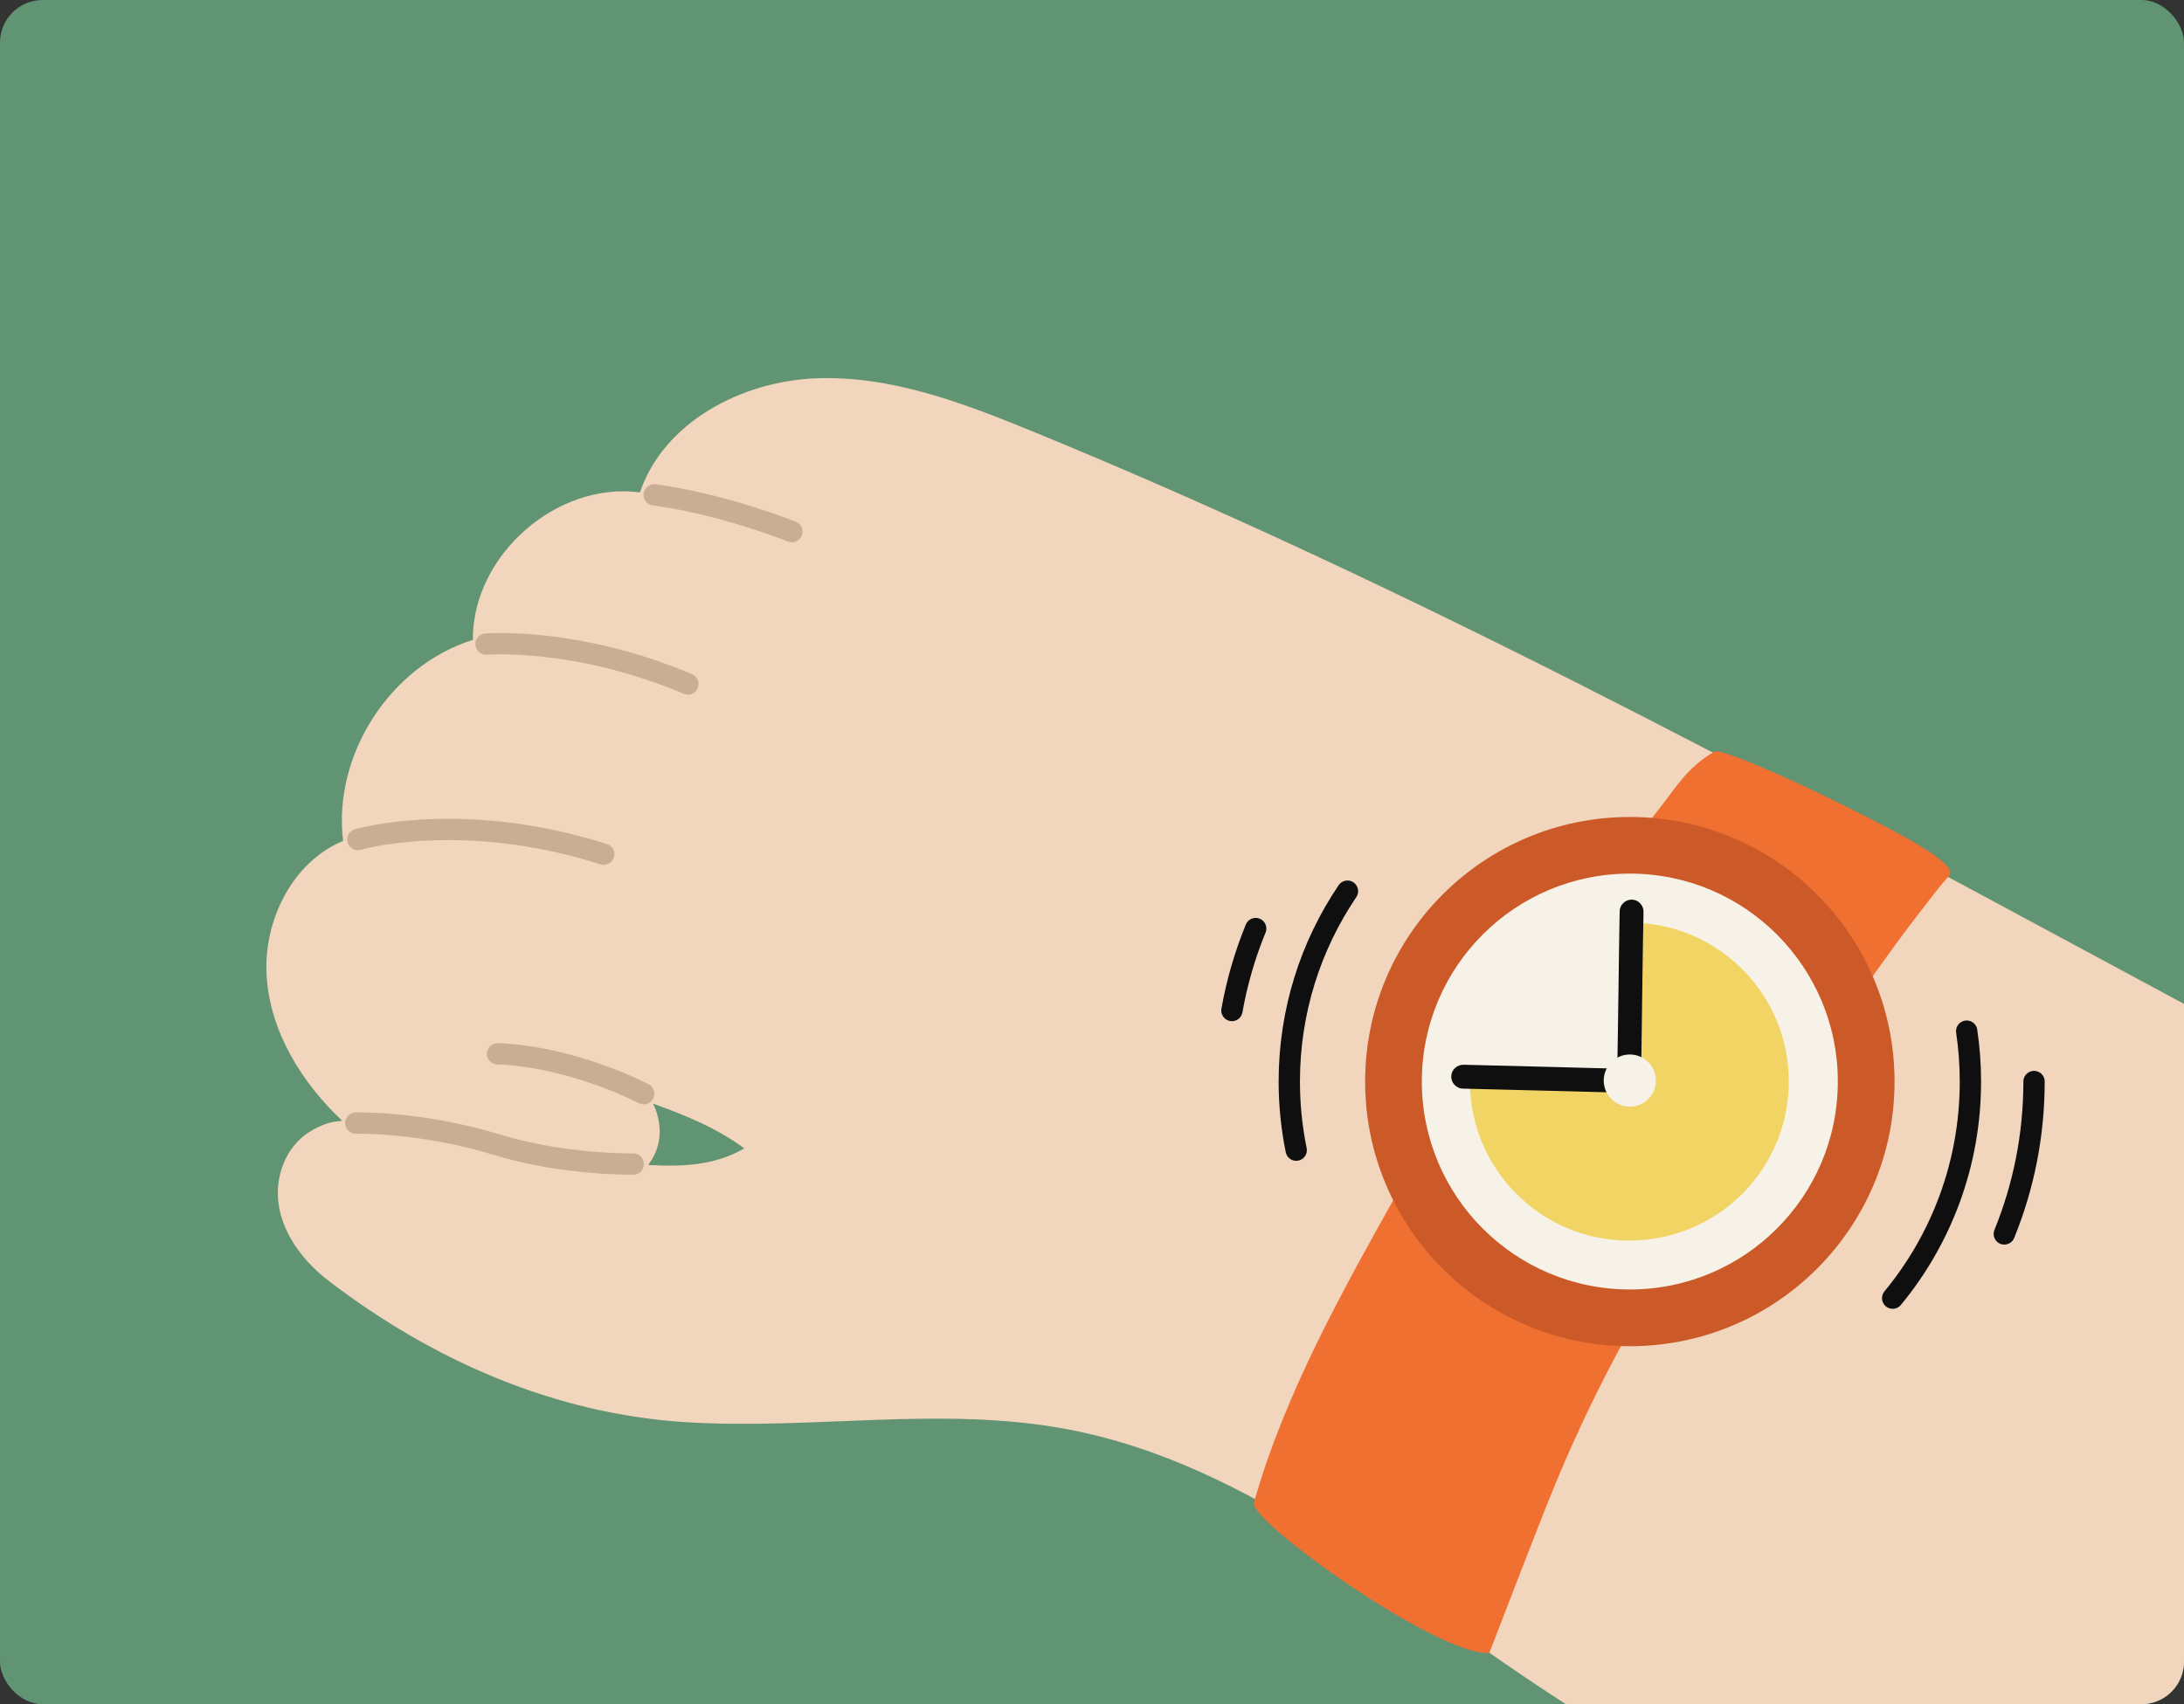
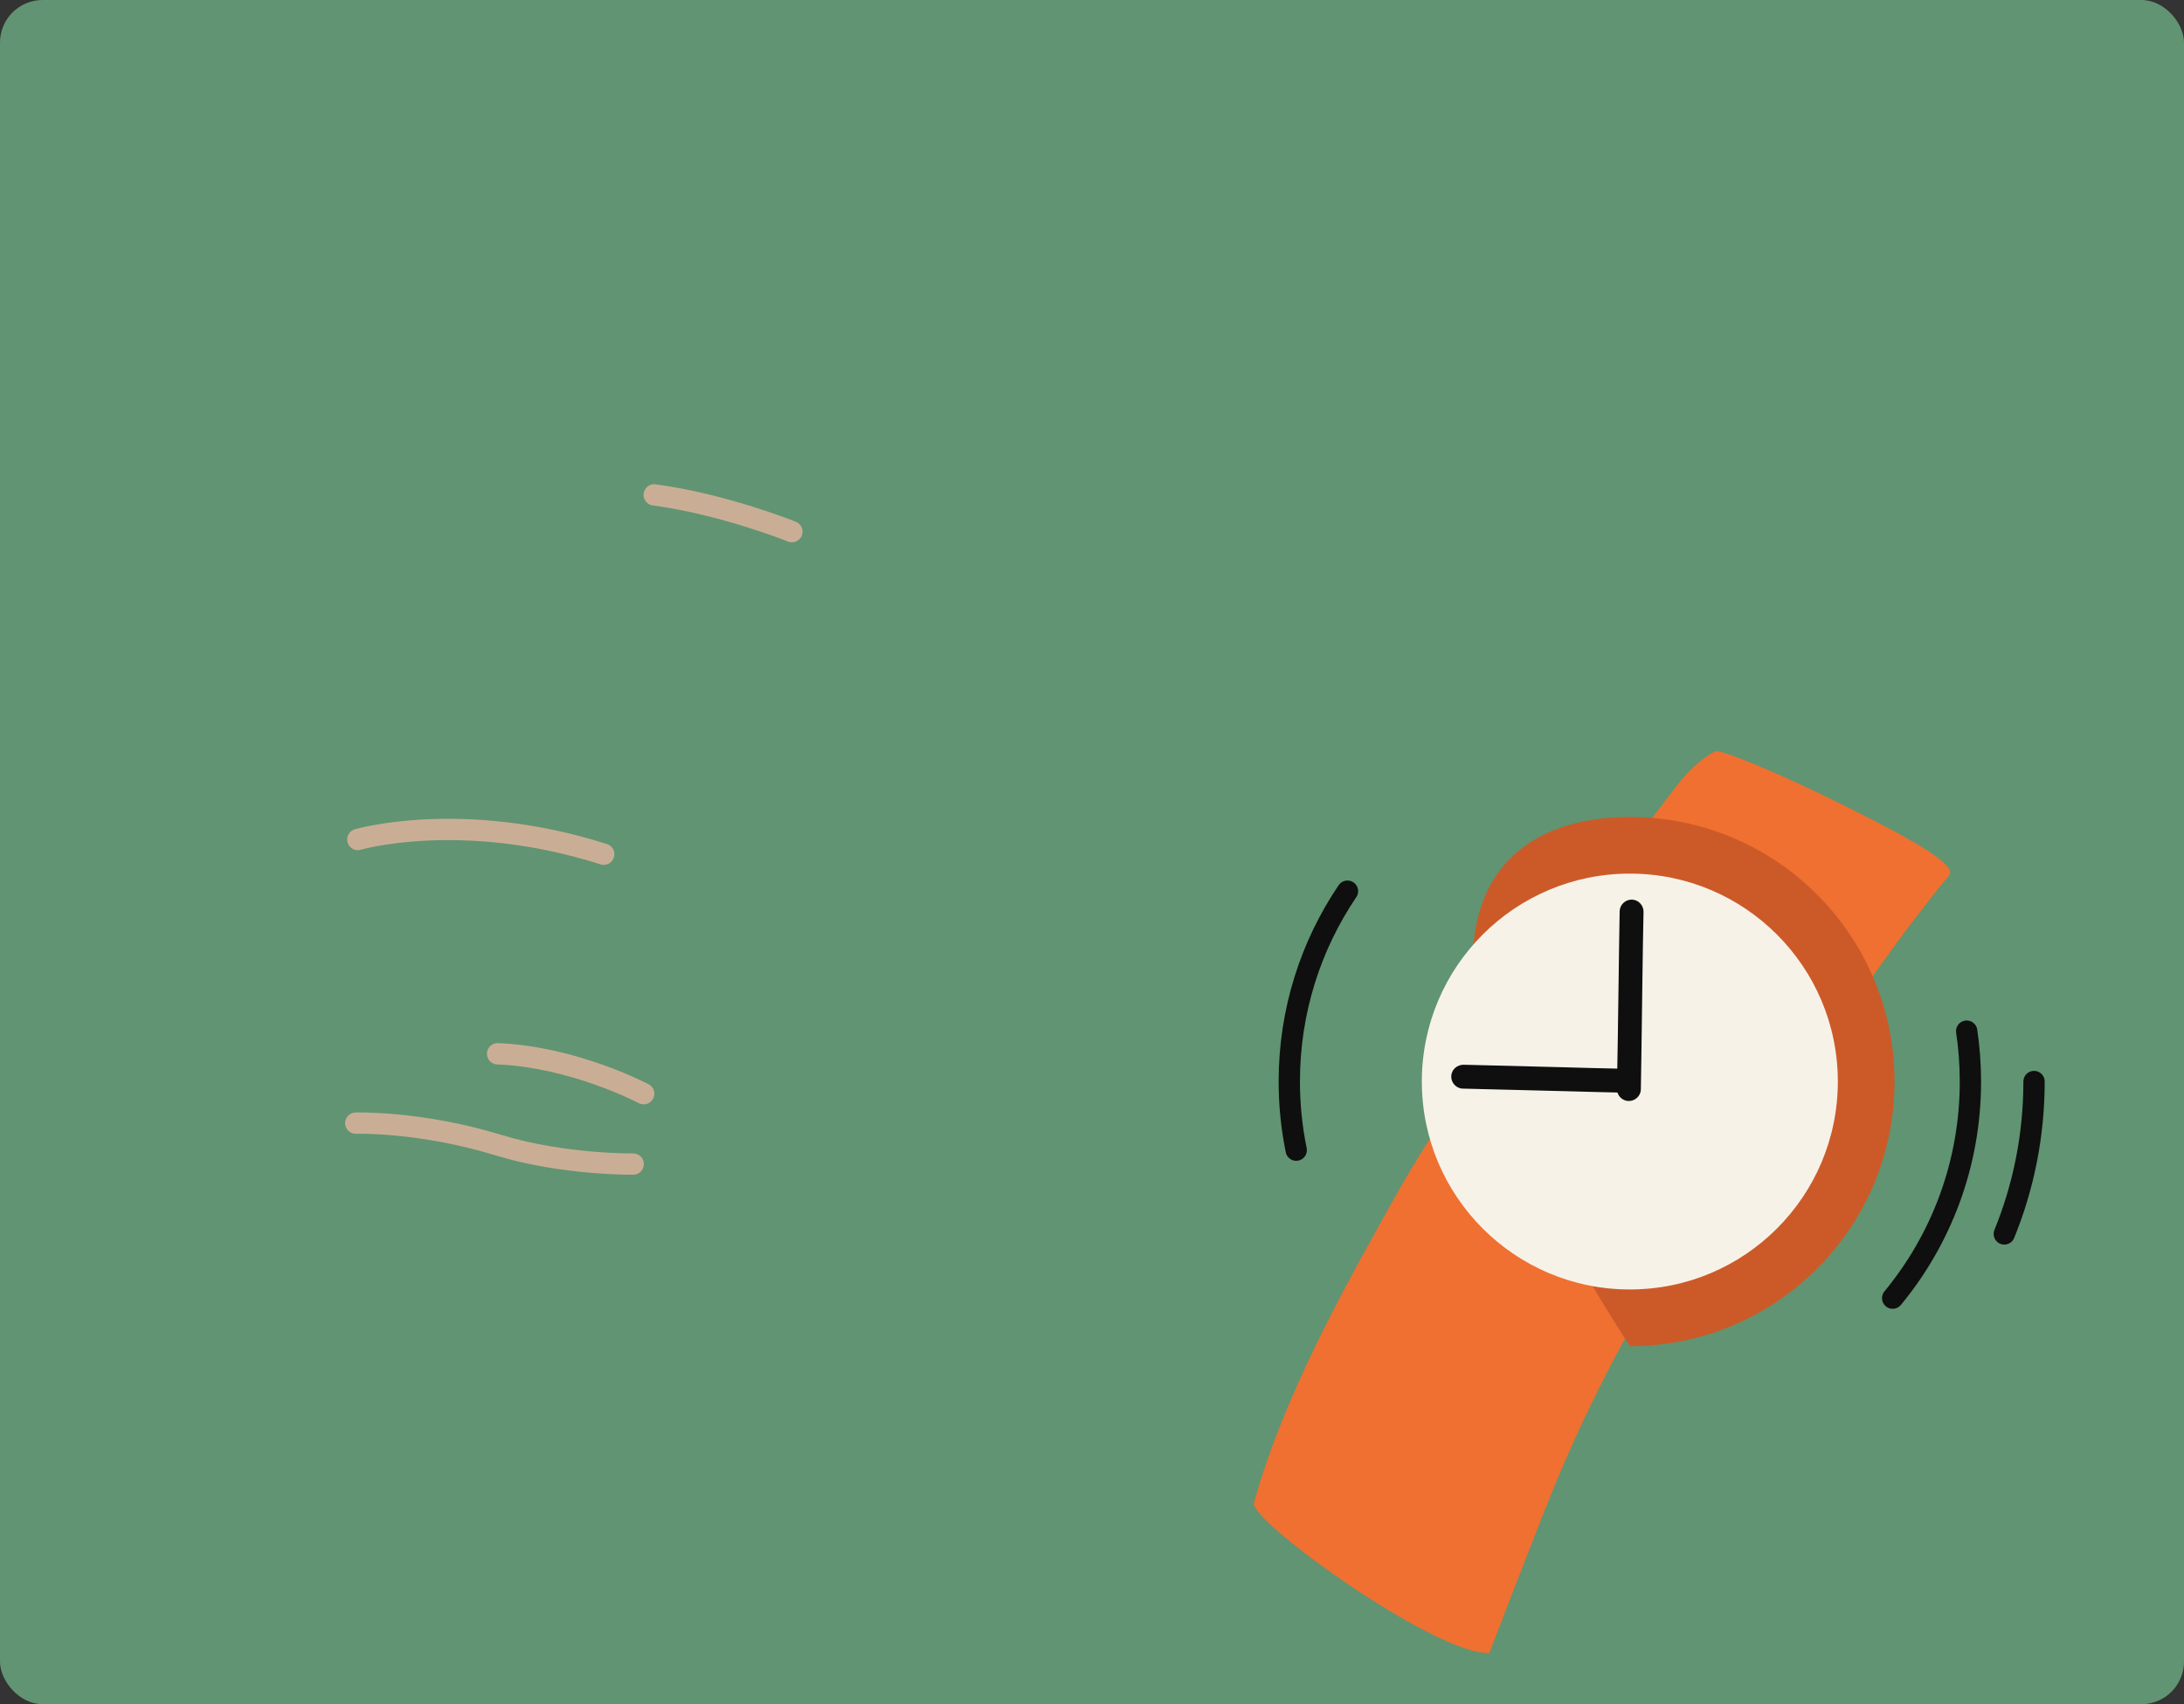
<svg xmlns="http://www.w3.org/2000/svg" width="410" height="320" viewBox="0 0 410 320" fill="none">
  <rect x="0" y="0" width="410" height="320" fill="#333333" stroke="none" />
  <g clip-path="url(#clip0_414_3097)">
    <rect width="410" height="320" rx="8" fill="#619472" />
    <g clip-path="url(#clip1_414_3097)">
-       <path d="M456 320C456 314.096 455.991 308.192 455.991 302.288C455.974 272.777 455.965 243.257 455.947 213.746C455.965 213.755 455.974 213.764 455.991 213.772V213.271C435.652 202.314 415.314 191.357 394.975 180.409C329.03 144.886 262.932 109.292 193.61 80.909C180.681 75.614 167.178 70.49 153.218 71.036C139.25 71.574 124.627 79.225 120.13 92.457C104.468 90.379 88.644 104.346 88.77 120.15C73.26 124.997 62.437 141.759 64.408 157.895C54.785 161.908 49.364 173.027 50.063 183.419C50.762 193.821 56.658 203.317 64.247 210.449C62.84 210.592 61.362 210.691 58.7 212.169C54.803 214.337 52.518 218.476 52.196 222.947C51.694 229.854 56.156 236.269 61.657 240.48C81.342 255.54 104.136 265.466 128.57 267.034C152.412 268.557 176.613 263.952 200.088 268.324C235.506 274.909 263.336 300.398 293.961 319.991H300.922C300.922 319.991 300.905 319.982 300.896 319.974C335.364 319.982 369.833 319.982 404.302 319.991C421.532 319.991 438.762 320 456 320ZM121.715 218.745C121.805 218.619 121.886 218.476 121.966 218.333C124.394 215 124.323 210.753 122.594 207.223C128.597 209.4 134.591 211.819 139.725 215.636C134.098 218.906 127.934 219.094 121.715 218.745Z" fill="#F1D5BC" />
      <path d="M148.658 99.829C148.658 99.829 136.033 94.705 122.817 92.922" stroke="#C9AE95" stroke-width="4" stroke-linecap="round" stroke-linejoin="round" />
-       <path d="M91.252 120.937C91.252 120.937 108.222 119.557 129.134 128.436" stroke="#C9AE95" stroke-width="4" stroke-linecap="round" stroke-linejoin="round" />
      <path d="M67.177 157.635C67.177 157.635 86.709 151.91 113.338 160.394" stroke="#C9AE95" stroke-width="4" stroke-linecap="round" stroke-linejoin="round" />
      <path d="M120.837 205.366C120.837 205.366 107.819 198.458 93.411 197.867" stroke="#C9AE95" stroke-width="4" stroke-linecap="round" stroke-linejoin="round" />
      <path d="M118.866 218.582C118.866 218.582 105.749 218.753 93.617 215.034C78.824 210.501 66.791 210.895 66.791 210.895" stroke="#C9AE95" stroke-width="4" stroke-linecap="round" stroke-linejoin="round" />
      <path d="M346.922 151.615C359.35 157.833 367.664 162.501 365.863 164.49C363.641 166.936 360.927 170.68 358.821 173.359C354.207 179.227 314.586 235.258 313.672 236.709C305.008 250.461 297.553 264.975 291.416 280.026C288.307 287.659 279.597 310.371 279.597 310.371C269.831 310.962 234.458 285.554 235.398 282.185C241.124 261.75 252.252 241.932 262.618 223.458C273.281 204.456 306.647 157.797 311.002 152.467C314.021 148.775 316.575 144.072 321.906 141.106C322.874 140.569 333.715 145.013 346.913 151.607L346.922 151.615Z" fill="#EF7031" />
-       <path d="M305.967 153.406C333.411 153.406 355.659 175.652 355.659 203.093C355.659 230.535 333.411 252.78 305.967 252.78C278.523 252.78 256.275 230.535 256.275 203.093C256.275 175.652 278.523 153.406 305.967 153.406Z" fill="#CC5A29" />
+       <path d="M305.967 153.406C333.411 153.406 355.659 175.652 355.659 203.093C355.659 230.535 333.411 252.78 305.967 252.78C256.275 175.652 278.523 153.406 305.967 153.406Z" fill="#CC5A29" />
      <path d="M305.967 164.039C327.534 164.039 345.014 181.518 345.014 203.083C345.014 224.647 327.534 242.126 305.967 242.126C284.401 242.126 266.92 224.647 266.92 203.083C266.92 181.518 284.401 164.039 305.967 164.039Z" fill="#F7F2E8" />
-       <path d="M335.812 203.085C335.812 186.609 322.453 173.242 305.967 173.242V203.103H275.951C275.951 219.579 289.31 232.946 305.797 232.946C307.347 232.946 308.861 232.829 310.348 232.596C324.756 230.473 335.812 218.065 335.812 203.076V203.085Z" fill="#F2D464" />
      <path d="M305.716 206.739C304.479 206.703 303.521 205.655 303.547 204.428C303.682 198.067 303.745 191.715 303.843 185.354C303.915 180.597 303.96 175.848 304.058 171.091C304.085 169.872 305.16 168.887 306.37 168.923C307.597 168.959 308.565 170.016 308.538 171.234C308.377 178.706 308.305 186.178 308.198 193.65C308.144 197.251 308.108 200.862 308.036 204.464C308.036 204.499 308.036 204.535 308.036 204.571C308.018 205.377 307.544 206.085 306.872 206.452C306.531 206.641 306.137 206.748 305.725 206.73L305.716 206.739Z" fill="#0F0F0F" />
      <path d="M304.865 205.171C301.433 205.118 298.001 204.992 294.579 204.912C291.496 204.831 288.405 204.75 285.323 204.679C281.739 204.589 278.155 204.49 274.571 204.41C273.353 204.374 272.385 203.263 272.439 202.063C272.501 200.817 273.568 199.903 274.786 199.93H274.804C274.804 199.93 274.813 199.93 274.822 199.93C280.762 200.074 286.703 200.235 292.643 200.378C296.693 200.477 300.752 200.62 304.802 200.683C304.829 200.683 304.856 200.683 304.873 200.683C304.945 200.683 305.008 200.683 305.08 200.683C306.298 200.719 307.266 201.839 307.212 203.03C307.149 204.266 306.101 205.162 304.9 205.162C304.891 205.162 304.874 205.162 304.865 205.162V205.171Z" fill="#0F0F0F" />
-       <path d="M305.966 198.004C308.672 198.004 310.868 200.199 310.868 202.905C310.868 205.61 308.672 207.805 305.966 207.805C303.261 207.805 301.065 205.61 301.065 202.905C301.065 200.199 303.261 198.004 305.966 198.004Z" fill="#F7F2E8" />
      <path d="M243.336 215.966C242.485 211.8 242.037 207.5 242.037 203.083C242.037 189.841 246.06 177.54 252.959 167.336" stroke="#0F0F0F" stroke-width="4" stroke-linecap="round" stroke-linejoin="round" />
      <path d="M369.205 193.621C369.662 196.712 369.904 199.875 369.904 203.091C369.904 218.536 364.43 232.71 355.309 243.756" stroke="#0F0F0F" stroke-width="4" stroke-linecap="round" stroke-linejoin="round" />
-       <path d="M231.268 189.742C232.217 184.403 233.723 179.251 235.73 174.359" stroke="#0F0F0F" stroke-width="4" stroke-linecap="round" stroke-linejoin="round" />
      <path d="M381.848 203.082C381.848 213.206 379.868 222.864 376.266 231.697" stroke="#0F0F0F" stroke-width="4" stroke-linecap="round" stroke-linejoin="round" />
    </g>
  </g>
  <defs>
    <clipPath id="clip0_414_3097">
      <rect width="410" height="320" rx="8" fill="white" />
    </clipPath>
    <clipPath id="clip1_414_3097">
      <rect width="406" height="249" fill="white" transform="translate(50 71)" />
    </clipPath>
  </defs>
</svg>